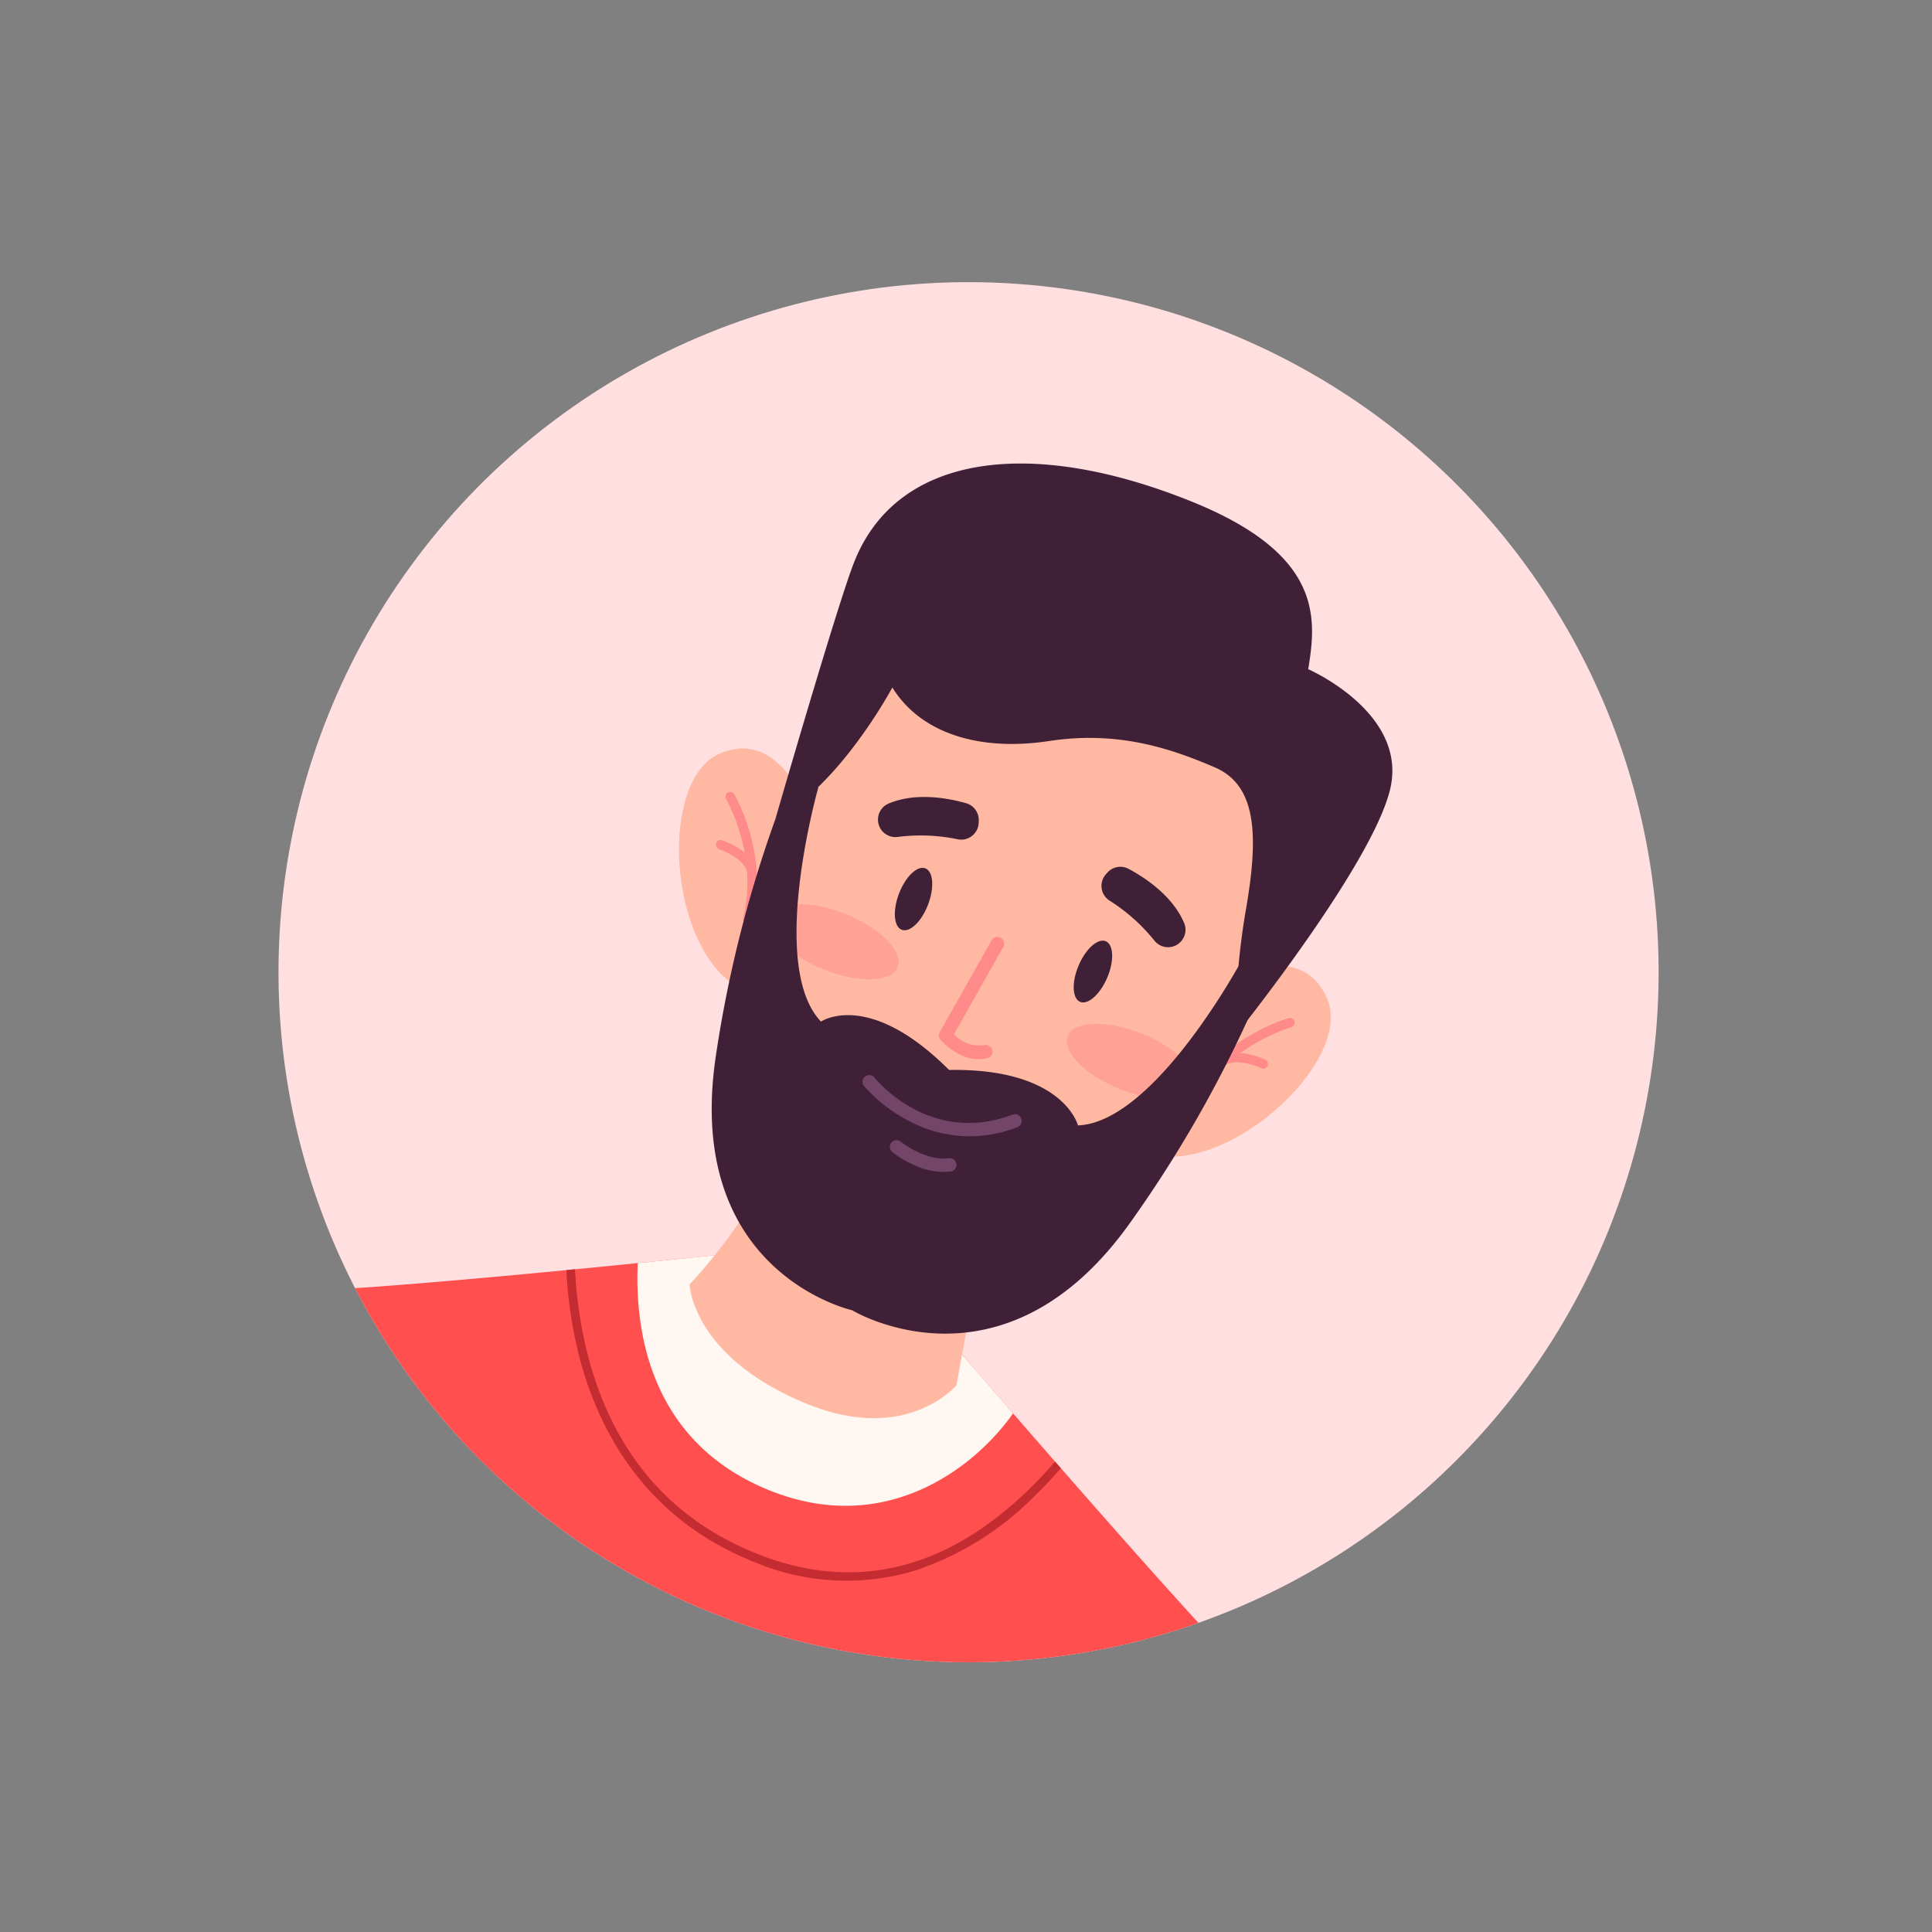
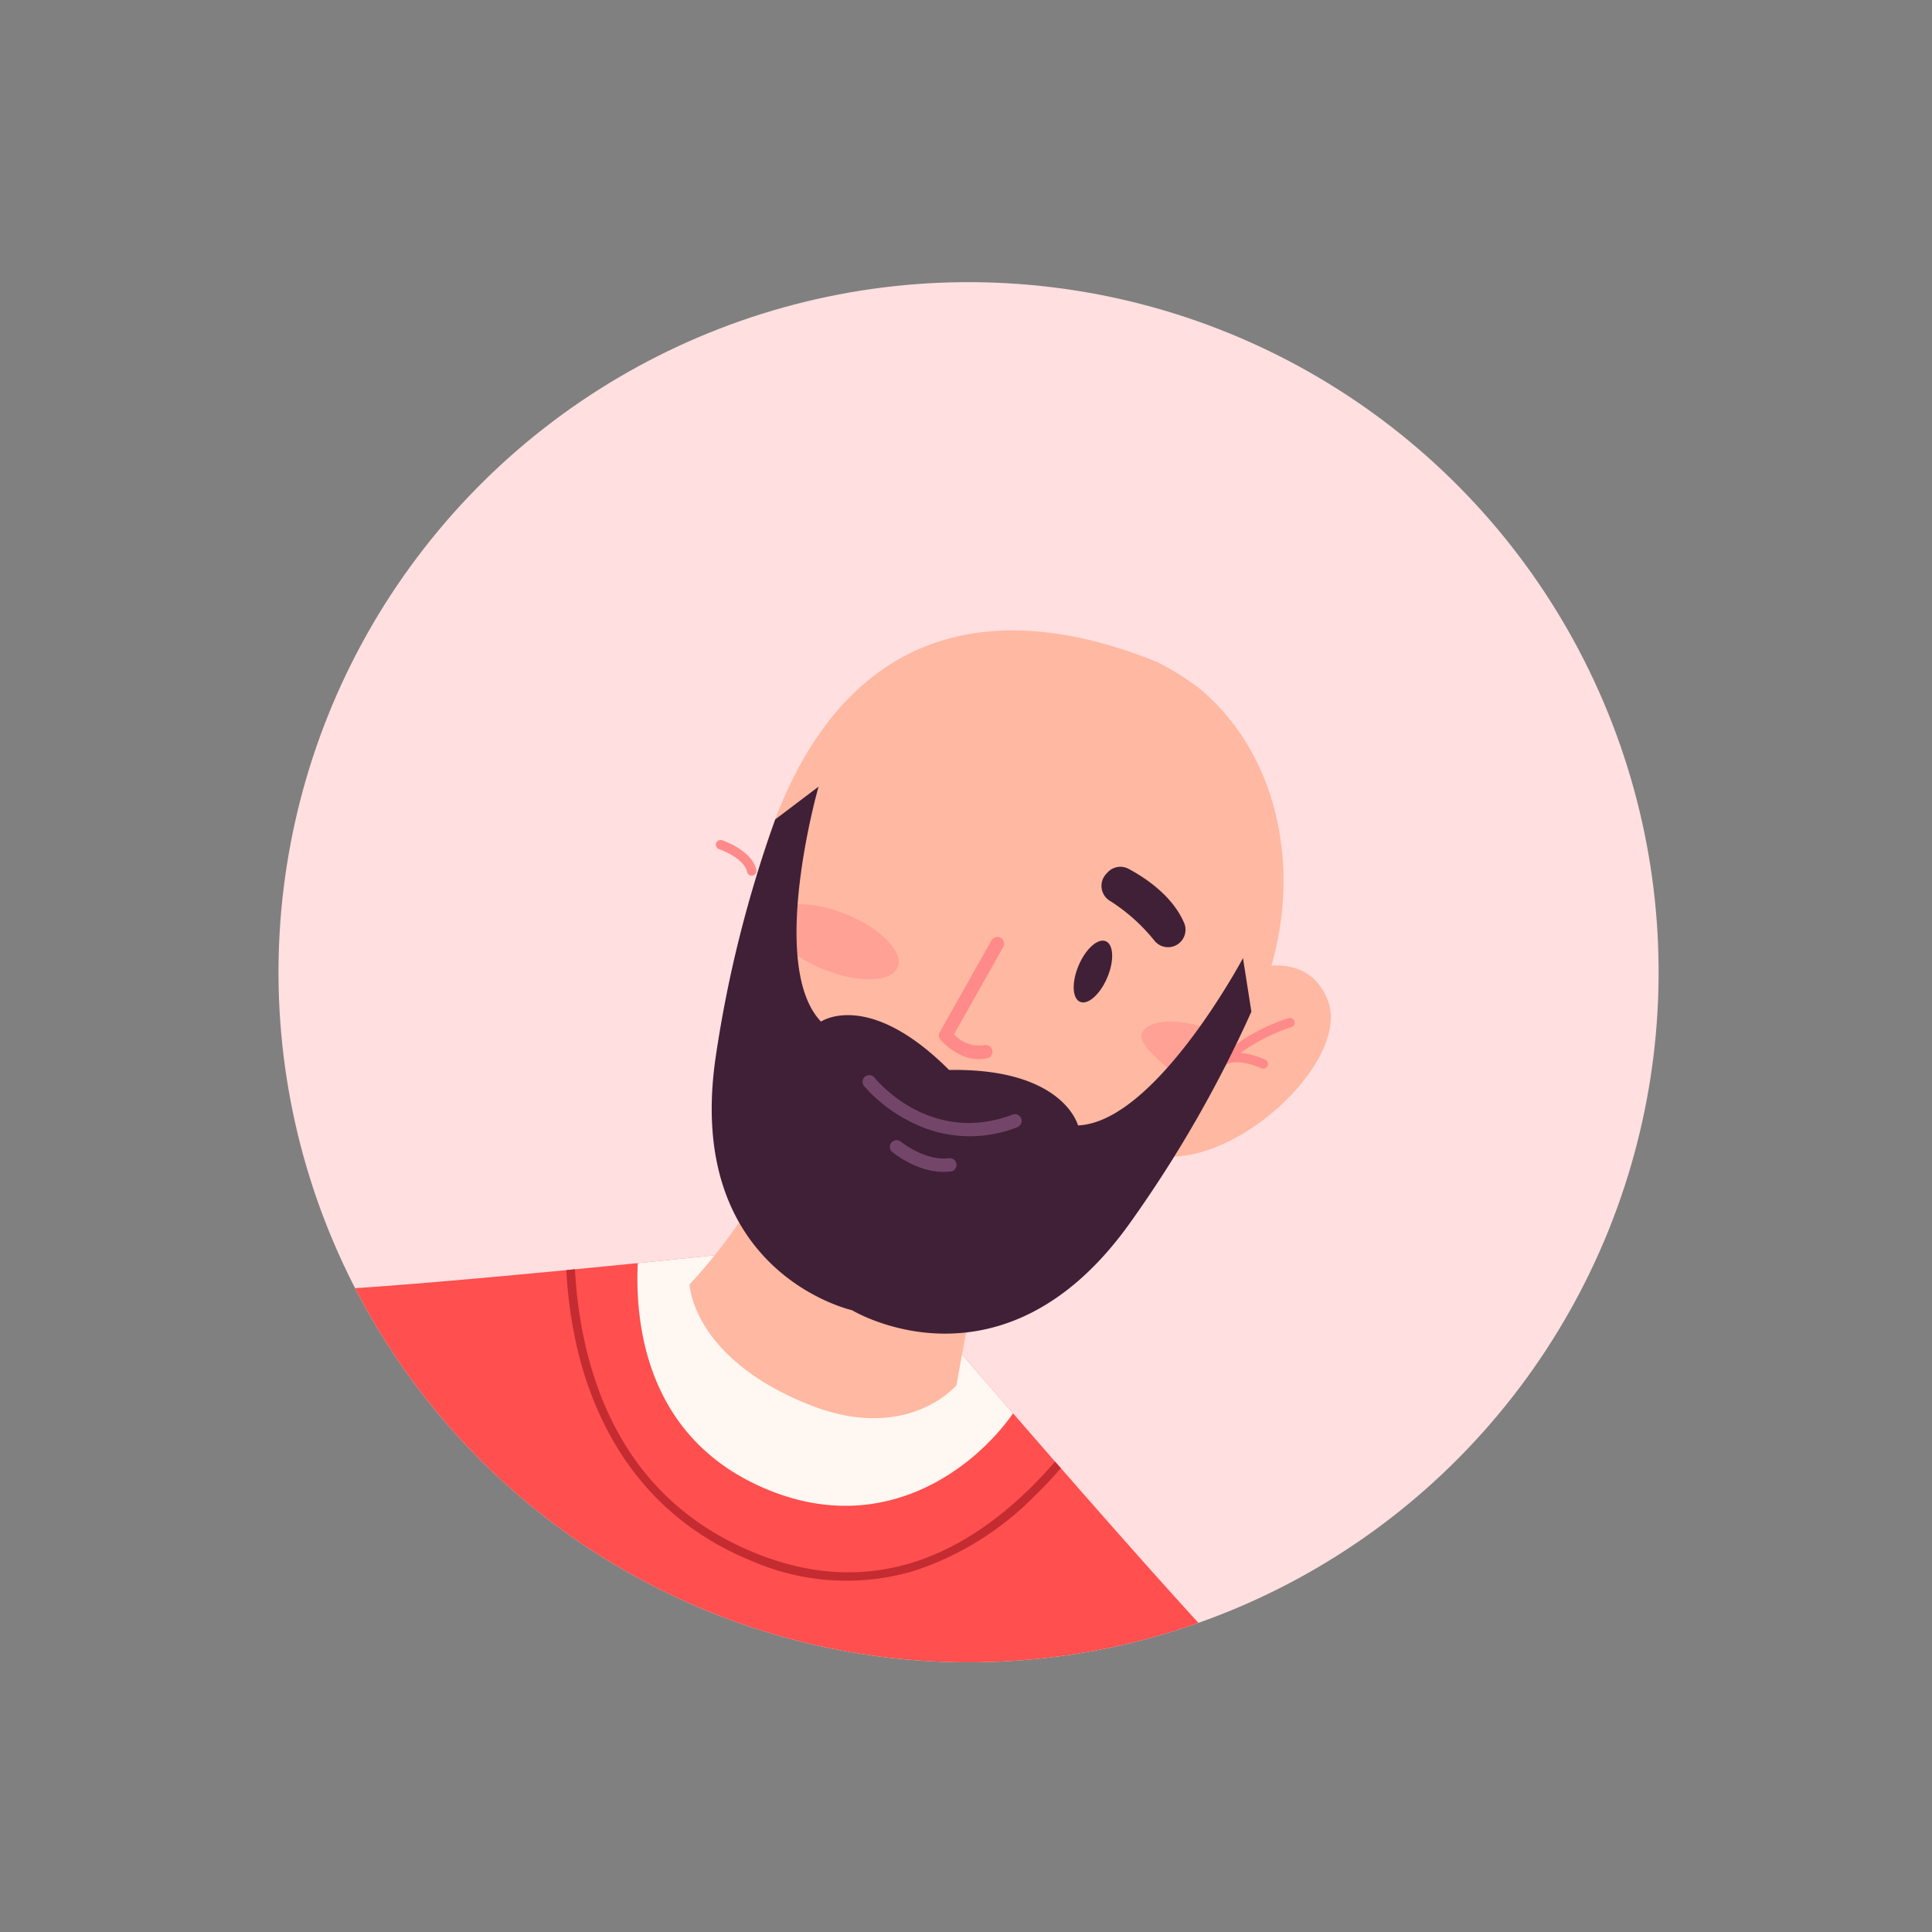
<svg xmlns="http://www.w3.org/2000/svg" width="246.215" height="246.215" viewBox="0 0 246.215 246.215">
  <rect x="0" y="0" width="246.215" height="246.215" fill="#808080" stroke="none" />
  <defs>
    <clipPath id="a">
      <circle cx="87.906" cy="87.906" r="87.906" transform="translate(1504 1279)" fill="#e2d7fe" />
    </clipPath>
  </defs>
  <g transform="matrix(0.799, 0.602, -0.602, 0.799, -325.621, -1926.585)" clip-path="url(#a)">
    <circle cx="87.906" cy="87.906" r="87.906" transform="translate(1504 1279)" fill="#ffdfe0" />
    <g transform="translate(1116.655 1132.213) rotate(-15)">
      <g transform="translate(323.67 395.179)">
        <path d="M475.323,431.22H323.67s1.525-18.918,10.68-22.582c3.7-1.479,12.179-5.7,20.974-10.2,3.266-1.672,6.575-3.382,9.7-5.007l.98-.512c2.559-1.334,4.977-2.6,7.116-3.722,4.711-2.474,8.082-4.264,8.723-4.6.075-.039.111-.059.111-.059l1.158.26q2.175.489,4.366.835,2.167.353,4.344.564a72.3,72.3,0,0,0,23.964-1.649l.039-.009s3.561,1.835,8.8,4.5c2.175,1.111,4.642,2.368,7.262,3.694.332.166.663.335,1,.5,1.282.647,2.594,1.31,3.924,1.979,1.415.713,2.848,1.437,4.285,2.153,9.777,4.893,19.568,9.677,23.558,11.274C473.8,412.3,475.323,431.22,475.323,431.22Z" transform="translate(-323.67 -384.532)" fill="#ff4f4e" />
      </g>
      <g transform="translate(365.021 403.375)">
        <path d="M428.937,392.45c-.52,1.518-1.116,3.067-1.805,4.615a38.376,38.376,0,0,1-10.591,14.483,30.218,30.218,0,0,1-19.585,6.612c-15.858,0-25.646-9.293-31.066-17.085a56.951,56.951,0,0,1-4.811-8.428l.98-.512a55.979,55.979,0,0,0,4.756,8.338c7.662,11,17.8,16.582,30.139,16.582,13.325,0,23.138-6.877,29.165-20.438.7-1.566,1.3-3.136,1.818-4.67C428.271,392.113,428.6,392.282,428.937,392.45Z" transform="translate(-361.08 -391.947)" fill="#c42c31" />
      </g>
      <g transform="translate(373.118 395.179)">
        <path d="M419.905,389.034c-1.909,8.218-9.143,20.72-25.121,20.72-17.54,0-24.13-14.193-26.379-20.559,4.711-2.474,8.082-4.264,8.723-4.6.075-.039.111-.059.111-.059l1.158.26q2.175.489,4.366.835,2.167.353,4.344.564a72.3,72.3,0,0,0,23.964-1.649l.039-.009S414.671,386.367,419.905,389.034Z" transform="translate(-368.405 -384.532)" fill="#fff7f1" />
      </g>
      <g transform="translate(356.573 283.463)">
        <g transform="translate(23.687 92.589)">
          <path d="M411.2,390.217s-2.975,9.349-16.641,9.349c-15.939,0-19.692-8.5-19.692-8.5a69.232,69.232,0,0,0,2.979-10.109h0a54.464,54.464,0,0,0,1.274-12.621l28-1.109c.26,2.371.68,5.163,1.156,7.972C409.552,382.658,411.2,390.217,411.2,390.217Z" transform="translate(-374.867 -367.228)" fill="#ffb8a1" />
          <g transform="translate(2.983)">
            <path d="M408,375.2c-4.339,3.018-13.823,7.509-30.435,5.758a54.464,54.464,0,0,0,1.274-12.621l28-1.109C407.1,369.6,407.524,372.391,408,375.2Z" transform="translate(-377.566 -367.228)" fill="#3f2037" />
          </g>
        </g>
        <g transform="translate(0 50.153)">
-           <path d="M370.693,335.86s-8.666-11.8-15.407-4.815,6.26,31.3,18.056,26Z" transform="translate(-353.437 -328.836)" fill="#ffb8a1" />
          <g transform="translate(4.573 6.096)">
-             <path d="M366.124,349.22a.6.6,0,0,1-.592-.516c-1.14-8.2-7.653-13.227-7.72-13.276a.6.6,0,0,1,.724-.954c.284.216,6.975,5.384,8.182,14.064a.6.6,0,0,1-.511.676A.7.7,0,0,1,366.124,349.22Z" transform="translate(-357.575 -334.352)" fill="#ff8a8a" />
-           </g>
+             </g>
          <g transform="translate(5.777 12.248)">
            <path d="M364.193,342.747a.6.6,0,0,1-.5-.263c-.87-1.287-3.471-1.417-4.4-1.36a.6.6,0,1,1-.075-1.2c.165-.01,4.036-.227,5.464,1.885a.6.6,0,0,1-.161.831A.591.591,0,0,1,364.193,342.747Z" transform="translate(-358.664 -339.917)" fill="#ff8a8a" />
          </g>
        </g>
        <g transform="translate(67.404 50.153)">
          <path d="M417.065,335.86s8.667-11.8,15.407-4.815-6.259,31.3-18.056,26Z" transform="translate(-414.417 -328.836)" fill="#ffb8a1" />
          <g transform="translate(6.183 6.096)">
            <path d="M420.61,349.22a.694.694,0,0,1-.083-.006.6.6,0,0,1-.511-.675c1.206-8.681,7.9-13.85,8.181-14.066a.6.6,0,0,1,.725.954c-.066.05-6.583,5.1-7.72,13.276A.6.6,0,0,1,420.61,349.22Z" transform="translate(-420.011 -334.352)" fill="#ff8a8a" />
          </g>
          <g transform="translate(7.999 12.248)">
            <path d="M422.252,342.747a.6.6,0,0,1-.5-.934c1.427-2.111,5.3-1.895,5.464-1.885a.6.6,0,0,1-.074,1.2c-.931-.055-3.532.078-4.4,1.36A.6.6,0,0,1,422.252,342.747Z" transform="translate(-421.654 -339.917)" fill="#ff8a8a" />
          </g>
        </g>
        <g transform="translate(8.66)">
          <g transform="translate(2.926 20.598)">
            <path d="M401.521,302.1c-24.7-.012-40.04,12.788-37.282,42.168,1.646,17.536,10.665,39.232,31.472,39.722,21.684.51,30.386-23.1,33.482-41.016,2.834-16.4-5.5-34.569-21.316-39.753A34.458,34.458,0,0,0,401.521,302.1Z" transform="translate(-363.919 -302.098)" fill="#ffb8a1" />
          </g>
-           <path d="M364.232,340.866s-2.874-27.849-2.958-34.021c-.2-15.008,14.939-23.429,37.165-23.381,17.924.039,20.134,7.887,21.577,14.239,0,0,13.252.34,15.273,9.581s-6.389,37.143-6.389,37.143a91.71,91.71,0,0,1-4.841-15.664c-2.022-9.24-4.651-14.895-10.427-15.011s-12.993.172-20.79,4.793-15.593,5.2-21.079,1.155C371.763,319.7,370.3,333.647,364.232,340.866Z" transform="translate(-361.272 -283.463)" fill="#3f2037" />
        </g>
        <g transform="translate(15.847 65.231)" opacity="0.5">
          <path d="M385.055,346.272c0,2.1-3.869,3.794-8.64,3.794s-8.641-1.7-8.641-3.794,3.869-3.795,8.641-3.795S385.055,344.176,385.055,346.272Z" transform="translate(-367.774 -342.477)" fill="#ff8a8a" />
        </g>
        <g transform="translate(56.5 65.231)" opacity="0.5">
-           <path d="M421.834,346.272c0,2.1-3.869,3.794-8.641,3.794s-8.64-1.7-8.64-3.794,3.868-3.795,8.64-3.795S421.834,344.176,421.834,346.272Z" transform="translate(-404.553 -342.477)" fill="#ff8a8a" />
+           <path d="M421.834,346.272s-8.64-1.7-8.64-3.794,3.868-3.795,8.64-3.795S421.834,344.176,421.834,346.272Z" transform="translate(-404.553 -342.477)" fill="#ff8a8a" />
        </g>
        <g transform="translate(11.619 51.477)">
          <path d="M429.359,335.96a157.072,157.072,0,0,1-4.227,30.615c-6.475,27.34-28.695,23.7-28.695,23.7s-21.785,3.642-28.261-23.7a157.07,157.07,0,0,1-4.227-30.615l3.549-5.926s2.486,23.554,11.5,27.635c0,0,4.007-6.094,17.437-.4,13.431-5.7,17.87.4,17.87.4,9.016-4.081,11.506-27.635,11.506-27.635Z" transform="translate(-363.949 -330.034)" fill="#3f2037" />
        </g>
        <g transform="translate(41.19 60.636)">
          <path d="M394.621,354.08a8.631,8.631,0,0,1-3.4-.809.855.855,0,0,1-.507-.894l1.734-13.314a.854.854,0,0,1,1.694.221l-1.648,12.657a4.288,4.288,0,0,0,4.1-.162.854.854,0,0,1,.955,1.417A5.1,5.1,0,0,1,394.621,354.08Z" transform="translate(-390.702 -338.319)" fill="#ff8a8a" />
        </g>
        <g transform="translate(34.416 80.718)">
          <path d="M393.682,362.51a19.746,19.746,0,0,1-8.671-2.056.855.855,0,1,1,.833-1.492c.415.23,9.873,5.327,18.059-2.247a.855.855,0,0,1,1.161,1.255A16.349,16.349,0,0,1,393.682,362.51Z" transform="translate(-384.573 -356.488)" fill="#734669" />
        </g>
        <g transform="translate(40.72 89.026)">
          <path d="M394.467,366.6a13.13,13.13,0,0,1-3.59-.506.854.854,0,0,1,.507-1.632h0c.039.012,3.828,1.156,6.493-.351a.855.855,0,0,1,.841,1.488A8.648,8.648,0,0,1,394.467,366.6Z" transform="translate(-390.277 -364.004)" fill="#734669" />
        </g>
        <g transform="translate(23.601 46.38)">
-           <path d="M378.059,332.705a23.161,23.161,0,0,1,7.135-2.59,2.23,2.23,0,0,0,1.807-2.95l-.1-.27a2.217,2.217,0,0,0-2.321-1.46c-2.33.248-6.459,1.062-9.151,3.747a2.211,2.211,0,0,0-.538,2.231h0A2.219,2.219,0,0,0,378.059,332.705Z" transform="translate(-374.789 -325.423)" fill="#3f2037" />
-         </g>
+           </g>
        <g transform="translate(53.154 46.38)">
          <path d="M410.6,332.705a23.179,23.179,0,0,0-7.136-2.59,2.23,2.23,0,0,1-1.807-2.95l.1-.27a2.217,2.217,0,0,1,2.321-1.46c2.33.248,6.459,1.062,9.151,3.747a2.211,2.211,0,0,1,.538,2.231h0A2.218,2.218,0,0,1,410.6,332.705Z" transform="translate(-401.526 -325.423)" fill="#3f2037" />
        </g>
        <g transform="translate(29.773 56.031)">
-           <path d="M384.332,338.311c.04,2.315-.814,4.207-1.907,4.226s-2.012-1.841-2.052-4.157.812-4.206,1.906-4.226S384.291,336,384.332,338.311Z" transform="translate(-380.373 -334.154)" fill="#3f2037" />
          <g transform="translate(24.645)">
            <path d="M402.67,338.311c-.04,2.315.814,4.207,1.907,4.226s2.012-1.841,2.053-4.157-.814-4.206-1.907-4.226S402.711,336,402.67,338.311Z" transform="translate(-402.669 -334.154)" fill="#3f2037" />
          </g>
        </g>
      </g>
    </g>
  </g>
</svg>